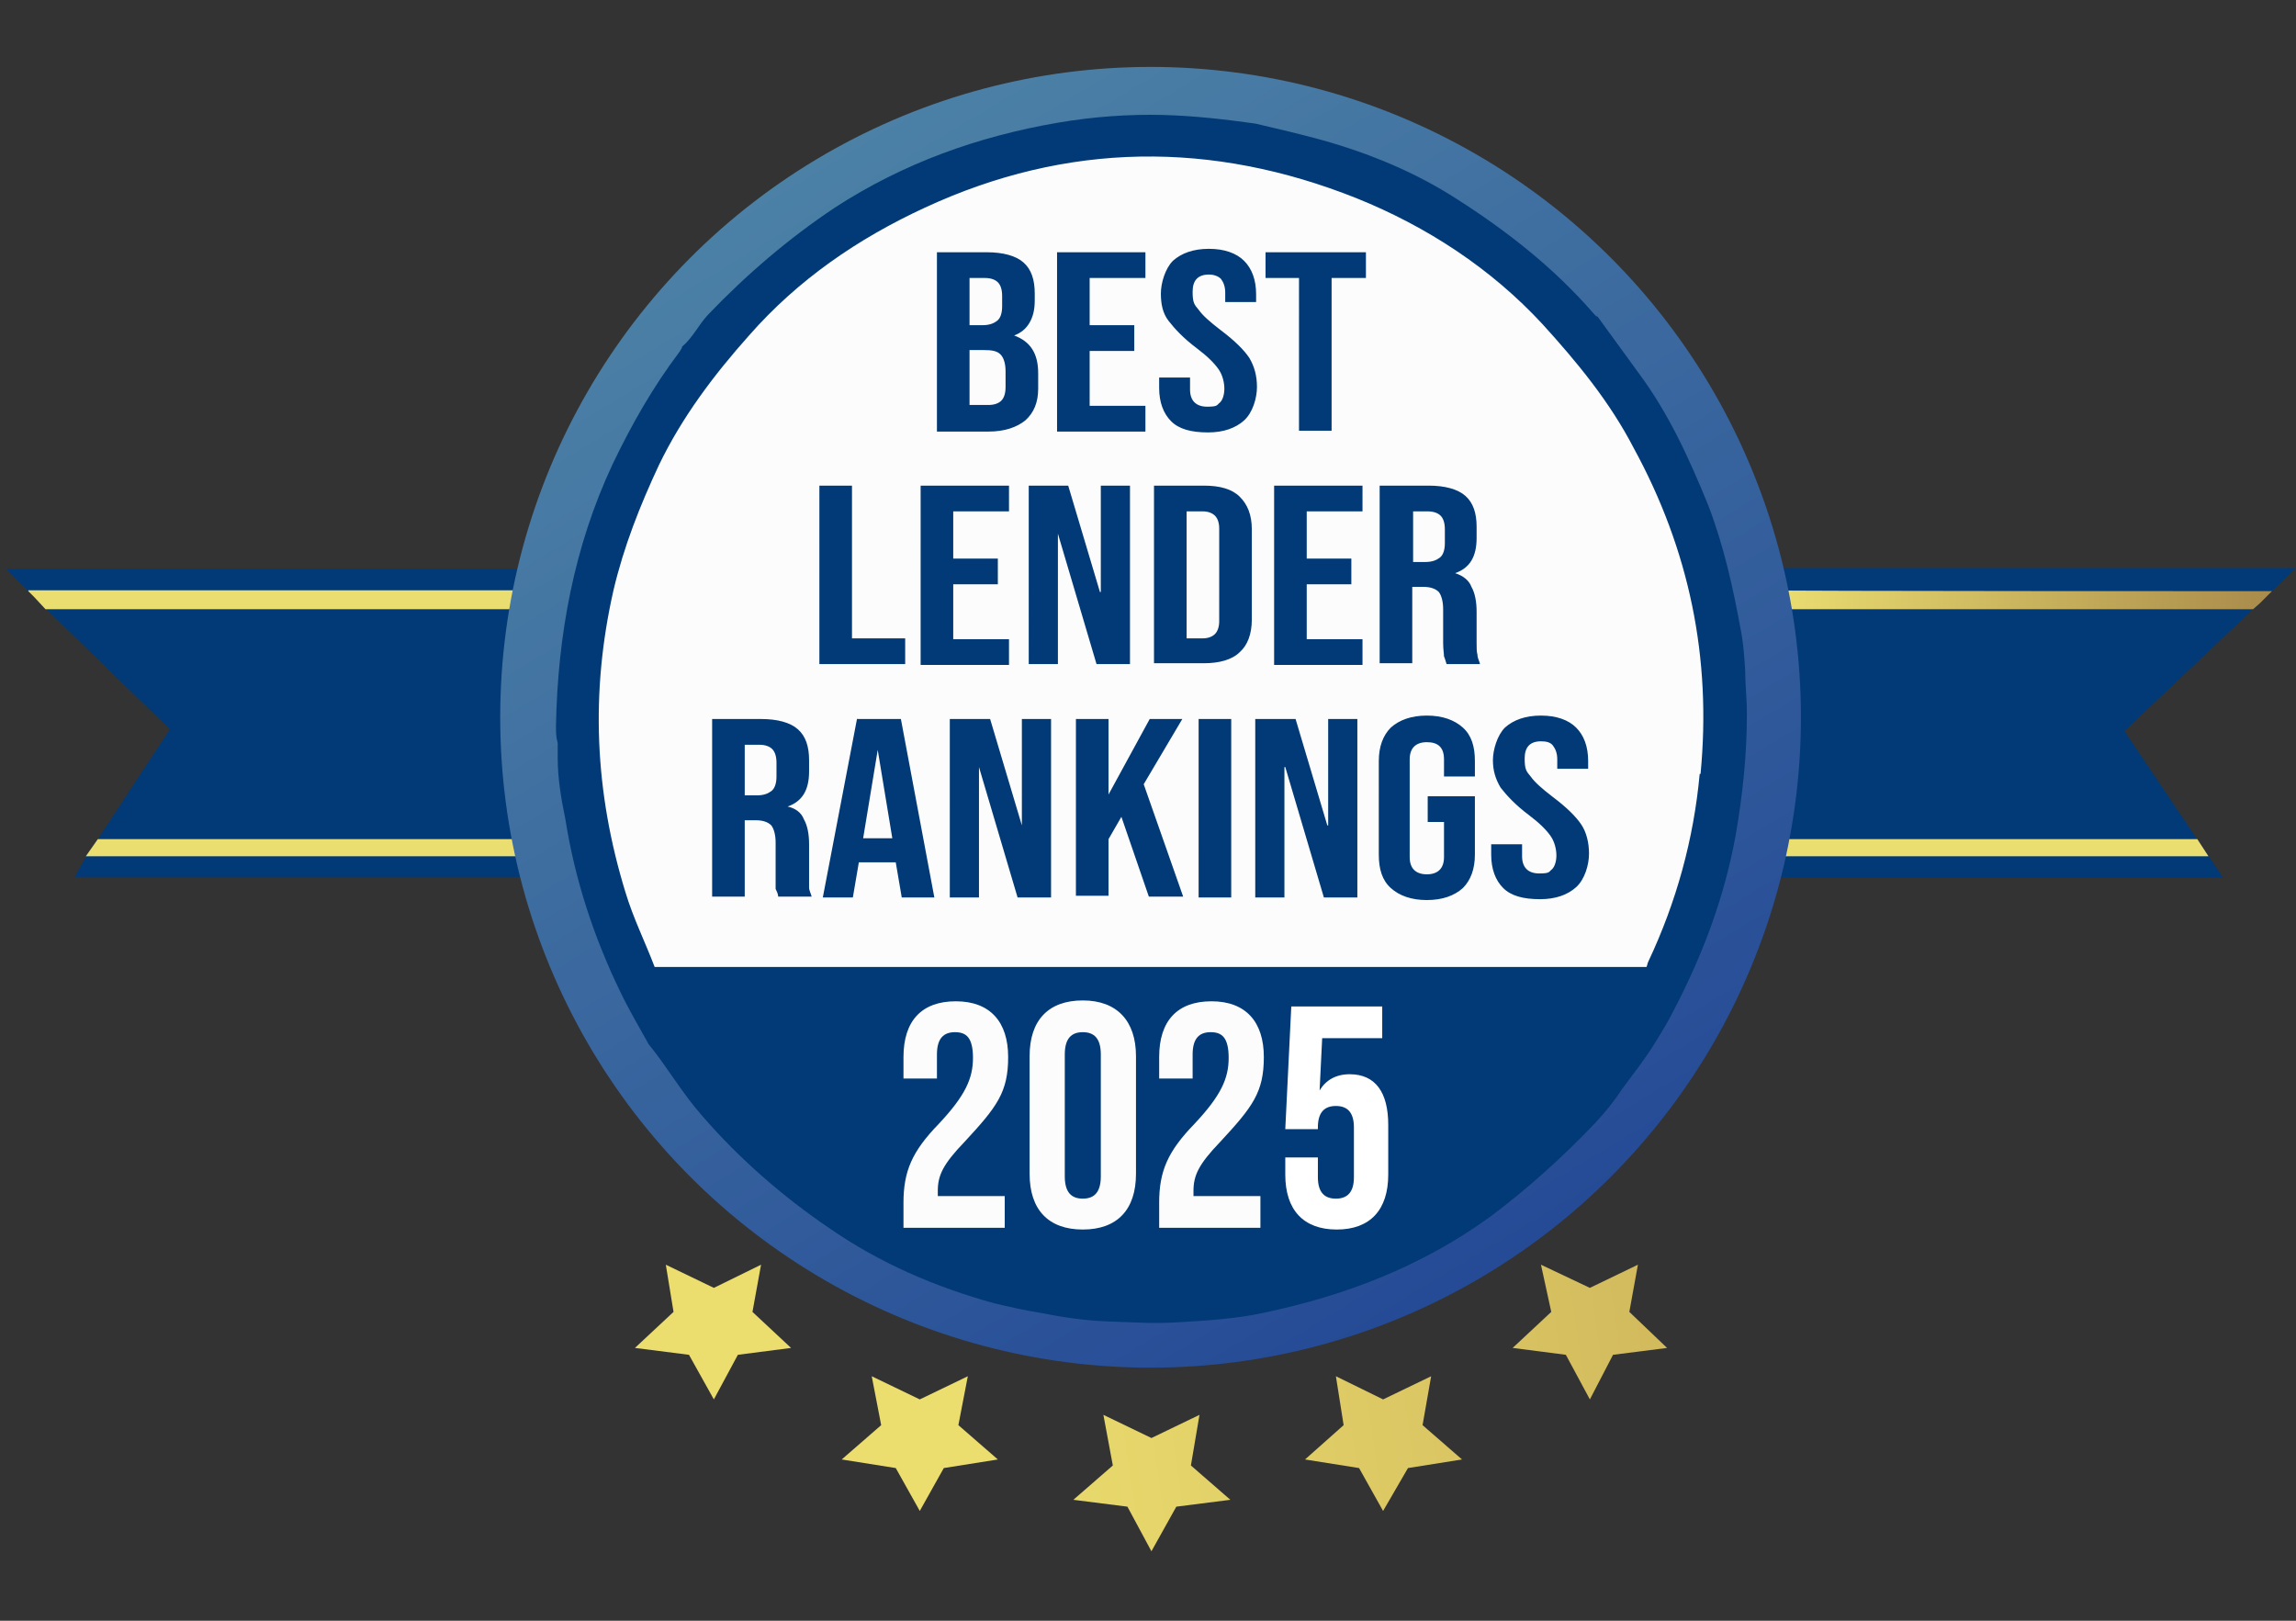
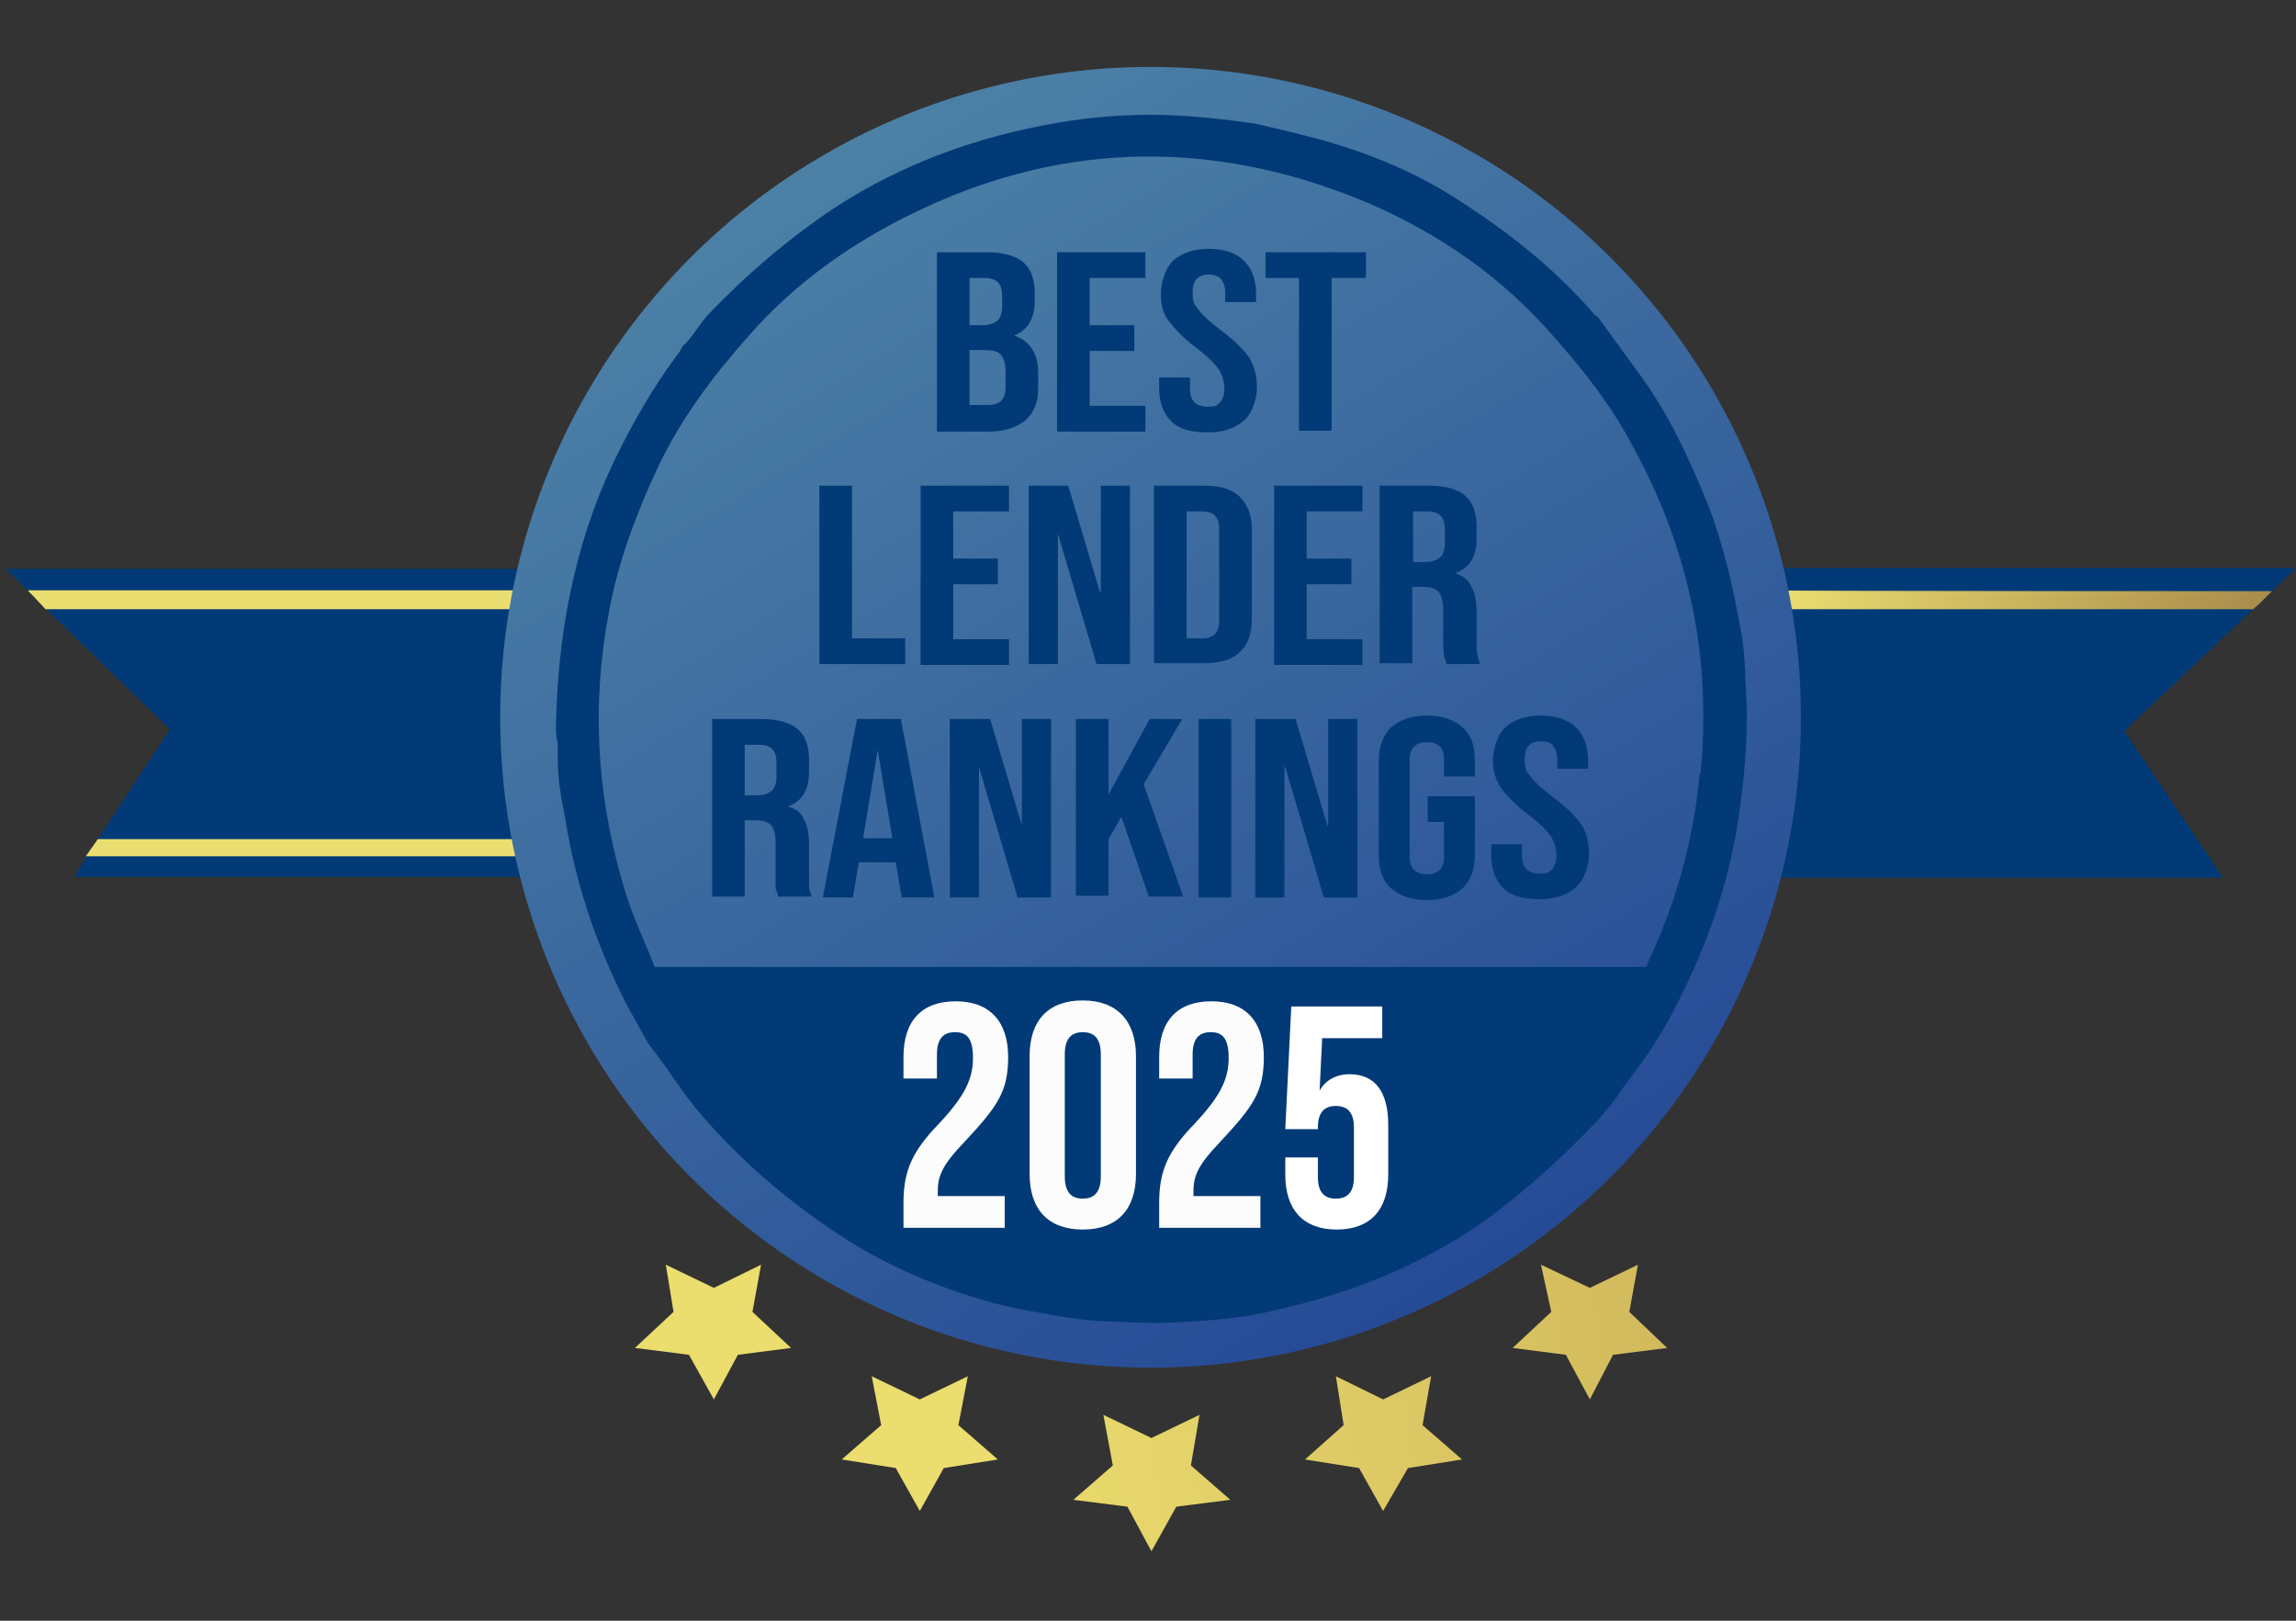
<svg xmlns="http://www.w3.org/2000/svg" id="v4_copia_6" version="1.1" viewBox="0 0 267.6 188.9">
  <rect x="0" y="0" width="267.6" height="188.9" fill="#333333" stroke="none" />
  <defs>
    <style>.st1{fill:#013a76}.st10{fill:#ebde71}.st14{fill:#fcfcfc}</style>
    <linearGradient id="linear-gradient" x1="206.5" y1="-4753.9" x2="264.7" y2="-4753.9" gradientTransform="matrix(1 0 0 -1 0 -4684)" gradientUnits="userSpaceOnUse">
      <stop offset="0" stop-color="#ebde71" />
      <stop offset="1" stop-color="#a98b4b" />
    </linearGradient>
    <linearGradient id="linear-gradient1" x1="-36806.2" y1="-4753.9" x2="-36740.2" y2="-4753.9" gradientTransform="matrix(-.9 0 0 -1 -33169.5 -4684)" gradientUnits="userSpaceOnUse">
      <stop offset="0" stop-color="#ebde71" />
      <stop offset="1" stop-color="#a98b4b" />
    </linearGradient>
    <linearGradient id="linear-gradient2" x1="-1947.2" y1="15940.4" x2="-1793.3" y2="15940.4" gradientTransform="scale(1 -1) rotate(-58.9 -15058.579 6153.196)" gradientUnits="userSpaceOnUse">
      <stop offset="0" stop-color="#4c81a6" />
      <stop offset="1" stop-color="#254a96" />
    </linearGradient>
    <linearGradient id="linear-gradient3" x1="73.9" y1="11942.8" x2="213.9" y2="11922.1" gradientTransform="translate(0 -12046.9)" gradientUnits="userSpaceOnUse">
      <stop offset="0" stop-color="#ebdd6e" />
      <stop offset="1" stop-color="#bfa050" />
    </linearGradient>
    <linearGradient id="linear-gradient4" x1="76.5" y1="11958.7" x2="216.5" y2="11937.9" gradientTransform="translate(0 -12046.9)" gradientUnits="userSpaceOnUse">
      <stop offset="0" stop-color="#ebdd6e" />
      <stop offset="1" stop-color="#bfa050" />
    </linearGradient>
    <linearGradient id="linear-gradient5" x1="77.8" y1="11967" x2="217.8" y2="11946.3" gradientTransform="translate(0 -12046.9)" gradientUnits="userSpaceOnUse">
      <stop offset="0" stop-color="#ebdd6e" />
      <stop offset="1" stop-color="#bfa050" />
    </linearGradient>
    <linearGradient id="linear-gradient6" x1="77.6" y1="11966.5" x2="217.7" y2="11945.8" gradientTransform="translate(0 -12046.9)" gradientUnits="userSpaceOnUse">
      <stop offset="0" stop-color="#ebdd6e" />
      <stop offset="1" stop-color="#bfa050" />
    </linearGradient>
    <linearGradient id="linear-gradient7" x1="76.1" y1="11957.5" x2="216.1" y2="11936.8" gradientTransform="translate(0 -12046.9)" gradientUnits="userSpaceOnUse">
      <stop offset="0" stop-color="#ebdd6e" />
      <stop offset="1" stop-color="#bfa050" />
    </linearGradient>
  </defs>
  <path class="st1" d="m267.6 66.2-2.8 2.7-.5.5-.2.2-.7.7-.8.7-15 14.2 8.4 12.5 1.5 2.2 1.6 2.4h-54.6v-4.7l-.2-26.6v-4.8h63.3Z" />
-   <path class="st10" d="M257.4 99.8h-51.3v-2h50l1.3 2z" />
  <path d="m264.8 68.9-.7.7-.7.7-.8.7h-56.1v-2.2c0 .1 58.3.1 58.3.1Z" fill="url(#linear-gradient)" />
  <path class="st1" d="m.6 66.2 2.7 2.7.5.5.2.2L5.4 71l14.4 14-8.2 12.5-1.5 2.2-1.4 2.5h53.1v-4.6l.2-26.5v-4.8H.6Z" />
  <path class="st10" d="M10 99.8h52.6v-2H11.4l-1.4 2z" />
  <path d="m3.3 68.9.7.7c.2.2 1.3 1.4 1.3 1.4h57.4v-2.2H3.3Z" fill="url(#linear-gradient1)" />
  <g id="Objeto_inteligente_vectorial_xA0_Imagen">
    <g id="Elipse_1_copia__x2B__Rectángulo_1_copia_xA0_Trazado_de_recorte">
      <ellipse id="SVGID" cx="134.2" cy="83.8" rx="69.1" ry="69.2" transform="rotate(-.2 143.09 86.194)" fill="none" />
    </g>
-     <path d="M62.8 102.6c0-.3.2-.4.2-.9v-.4c.2.4 0 .9.2 1.3h-.5Zm141.1-1.2c.2.3.4.7.5 1h-.6c0-.3 0-.7.1-1Z" fill="#d9c564" />
-     <path d="M204.1 100.3h-.1v-.3h.3c0 .2 0 .3-.2.3Z" fill="#4c81a6" />
+     <path d="M62.8 102.6c0-.3.2-.4.2-.9v-.4c.2.4 0 .9.2 1.3h-.5Zm141.1-1.2c.2.3.4.7.5 1h-.6c0-.3 0-.7.1-1" fill="#d9c564" />
    <circle cx="134.1" cy="83.6" r="75.8" fill="url(#linear-gradient2)" />
-     <circle class="st14" cx="134.4" cy="83.8" r="66.1" />
    <path class="st1" d="M203.4 78.1c-.1-1.5-.2-3.1-.5-4.6-.9-5-2-9.9-3.8-14.6-2.2-5.4-4.6-10.7-8.1-15.4l-4.8-6.6c-.2 0-.4-.3-.5-.4-4.6-5.3-10.1-9.6-15.9-13.3-4.8-3.1-10.1-5.3-15.8-6.9-2.6-.7-5.1-1.3-7.7-1.9-3.6-.5-7.1-.9-10.7-1-4.1-.1-8.2.2-12.3.9-9.3 1.6-18 4.7-26 9.9C91.9 27.8 87 32 82.5 36.7c-1.1 1.2-1.8 2.7-3 3.7 0 .2-.2.4-.3.6-3.1 4.1-5.6 8.5-7.8 13.1-4.5 9.6-6.4 19.9-6.6 30.5 0 .7 0 1.3.2 2v1.7c0 2.4.4 4.8.9 7.2 1.1 7 3.3 13.7 6.4 20.1 1 2.1 2.2 4.1 3.3 6.1 2.2 2.7 3.9 5.7 6.2 8.3 4.4 5.1 9.5 9.5 14.8 13.1 5.9 4.1 12.4 6.9 19.3 8.8 1.7.4 3.4.8 5.3 1.1 2.5.5 5.1.9 7.7 1 2.8.1 5.7.3 8.6.1 3.3-.2 6.6-.4 9.8-1.1 9.5-2 18.4-5.4 26.4-11.2 4.4-3.3 8.5-7 12.3-11 1.1-1.2 2.1-2.4 3-3.8 1.4-1.9 2.6-3.4 3.8-5.3 1.1-1.8 1.6-2.6 2.3-4 3.4-6.5 5.9-13.2 7.2-20.4.8-4.6 1.3-9.3 1.3-14 0-2-.2-3.5-.2-5.2Zm-5.3 12.1c-.7 7.6-2.7 14.9-6 21.9-.1.2-.1.4-.2.6H76.3v.2-.2c-1.1-2.9-2.5-5.7-3.4-8.7-3.6-11.7-4.1-23.3-1.4-35.2 1.2-5.1 3.1-9.9 5.3-14.6 2.7-5.6 6.4-10.5 10.5-15.1 5.7-6.5 12.7-11.3 20.5-14.9 16.6-7.7 33.5-7.8 50.3-1.1 8.2 3.3 15.7 8.2 21.7 14.7 4 4.4 7.8 9 10.6 14.4 6.5 11.9 9.1 24.5 7.8 38Z" />
    <path d="m83.2 163.1 2.8-5.2 6.2-.8-4.5-4.2 1-5.5-5.5 2.7-5.6-2.7.9 5.5-4.5 4.2 6.3.8 2.9 5.2z" fill="url(#linear-gradient3)" />
    <path d="m107.2 176.1 2.8-5 6.3-1-4.6-4 1.1-5.7-5.6 2.7-5.6-2.7 1.1 5.7-4.6 4 6.3 1 2.8 5z" fill="url(#linear-gradient4)" />
    <path d="m134.2 180.8 2.9-5.2 6.3-.8-4.6-4 1-5.9-5.6 2.7-5.6-2.7 1.1 5.9-4.6 4 6.3.8 2.8 5.2z" fill="url(#linear-gradient5)" />
    <path d="m161.2 176.1 2.9-5 6.3-1-4.6-4 1-5.7-5.6 2.7-5.5-2.7.9 5.7-4.5 4 6.3 1 2.8 5z" fill="url(#linear-gradient6)" />
    <path d="m185.3 163.1 2.7-5.2 6.3-.8-4.4-4.2 1-5.5-5.6 2.7-5.7-2.7 1.2 5.5-4.5 4.2 6.2.8 2.8 5.2z" fill="url(#linear-gradient7)" />
  </g>
  <path class="st1" d="M109.3 29.4h5.7c1.9 0 3.4.4 4.3 1.2.9.8 1.3 2 1.3 3.6v.8c0 1.1-.2 1.9-.6 2.6-.4.7-1 1.2-1.8 1.5 1.9.7 2.8 2.1 2.8 4.4v1.8c0 1.6-.5 2.8-1.5 3.7-1 .8-2.4 1.3-4.3 1.3h-6V29.4Zm5.2 8.5c.8 0 1.3-.2 1.7-.5s.6-.9.6-1.7v-1.2c0-.8-.2-1.3-.5-1.6s-.8-.5-1.5-.5H113v5.5h1.5Zm.7 9.3c.7 0 1.2-.2 1.5-.5s.5-.8.5-1.6v-1.8c0-.9-.2-1.6-.6-2s-1-.5-1.9-.5H113v6.4h2.2Zm8-17.8h10.3v3H127v5.5h5.2v3H127v6.4h6.5v3h-10.3V29.4Zm13.3 19.7c-.9-.9-1.4-2.2-1.4-3.9V44h3.6v1.4c0 1.3.7 2 2 2s1.1-.2 1.5-.5c.3-.3.5-.9.5-1.6s-.2-1.6-.7-2.3-1.3-1.5-2.5-2.4c-1.6-1.2-2.6-2.3-3.3-3.2s-.9-2-.9-3.2.5-2.9 1.4-3.8c1-.9 2.4-1.4 4.2-1.4s3.2.5 4.1 1.4c.9.9 1.4 2.2 1.4 3.9v.9h-3.6v-1.1c0-.7-.2-1.2-.5-1.6-.3-.3-.8-.5-1.4-.5-1.3 0-1.9.7-1.9 2s.2 1.5.7 2.1c.5.7 1.3 1.4 2.6 2.4 1.6 1.2 2.7 2.3 3.3 3.2.6 1 .9 2.1.9 3.4s-.5 3-1.5 3.9-2.4 1.4-4.2 1.4c-2 0-3.4-.4-4.3-1.3Zm15-16.7h-4v-3h11.7v3h-4v17.8h-3.8V32.4h.1Zm-56 24.2h3.8v17.8h6.2v3h-10V56.6Zm11.8 0h10.3v3h-6.5v5.5h5.2v3h-5.2v6.4h6.5v3h-10.3V56.6Zm12.5 0h4.7l3.7 12.4h.1V56.6h3.4v20.8h-3.9l-4.5-15.2v15.2h-3.4V56.6Zm14.7 0h5.8c1.9 0 3.3.4 4.2 1.3.9.9 1.4 2.1 1.4 3.8v10.5c0 1.7-.5 3-1.4 3.8-.9.9-2.4 1.3-4.2 1.3h-5.8V56.6Zm5.7 17.8c.6 0 1.1-.2 1.4-.5.3-.3.5-.8.5-1.5V61.6c0-.7-.2-1.2-.5-1.5s-.8-.5-1.4-.5h-1.9v14.8h1.9Zm8.3-17.8h10.3v3h-6.5v5.5h5.2v3h-5.2v6.4h6.5v3h-10.3V56.6Zm12.4 0h5.6c1.9 0 3.4.4 4.3 1.2.9.8 1.3 2 1.3 3.6v1.3c0 2.2-.8 3.5-2.5 4.1.9.3 1.6.8 1.9 1.6.4.7.6 1.7.6 2.9v3.6c0 .6 0 1.1.1 1.4 0 .4.2.7.3 1.1h-3.9c-.1-.3-.2-.7-.3-.9 0-.3-.1-.8-.1-1.6V71c0-.9-.2-1.6-.5-2-.4-.4-1-.6-1.8-.6h-1.3v8.9h-3.8V56.6Zm5.2 8.9c.8 0 1.3-.2 1.7-.5s.6-.9.6-1.7v-1.6c0-.8-.2-1.3-.5-1.6s-.8-.5-1.5-.5h-1.7v5.9h1.4Zm-83 18.3h5.6c1.9 0 3.4.4 4.3 1.2.9.8 1.3 2 1.3 3.6v1.3c0 2.2-.8 3.5-2.5 4.1.9.2 1.6.7 1.9 1.5.4.7.6 1.7.6 2.9v5c0 .4.2.7.3 1.1h-3.9c0-.3-.2-.7-.3-.9v-5.4c0-.9-.2-1.6-.5-2-.4-.4-1-.6-1.8-.6h-1.3v8.9H83V83.8Zm5.1 8.9c.8 0 1.3-.2 1.7-.5.4-.3.6-.9.6-1.7v-1.6c0-.8-.2-1.3-.5-1.6-.3-.3-.8-.5-1.5-.5h-1.7v5.9h1.4Zm11.7-8.9h5.1l3.9 20.8h-3.8l-.7-4.1h-4.3l-.7 4.1h-3.5l4-20.9Zm4.1 13.9-1.7-10.3-1.7 10.3h3.5Zm6.7-13.9h4.7l3.7 12.4V83.8h3.4v20.8h-3.9l-4.5-15.2v15.2h-3.4V83.8Zm14.7 0h3.8v8.8l4.8-8.8h3.8l-4.5 7.6 4.6 13.1h-4l-3.2-9.3-1.5 2.6v6.6h-3.8V83.8Zm14.3 0h3.8v20.8h-3.8V83.8Zm6.6 0h4.7l3.7 12.4h.1V83.8h3.4v20.8h-3.9l-4.5-15.2h-.1v15.2h-3.4V83.8Zm15.8 19.7c-1-.9-1.4-2.2-1.4-3.9V88.7c0-1.7.5-3 1.4-3.9 1-.9 2.4-1.4 4.2-1.4s3.2.5 4.2 1.4 1.4 2.2 1.4 3.9v1.8h-3.6v-2c0-1.4-.7-2-2-2s-2 .7-2 2v11.4c0 1.3.7 2 2 2s2-.7 2-2v-4.1h-1.9v-3h5.5v6.8c0 1.7-.5 3-1.4 3.9-1 .9-2.4 1.4-4.2 1.4-1.8 0-3.2-.5-4.2-1.4Zm13.1 0c-.9-.9-1.4-2.2-1.4-3.9v-1.2h3.6v1.4c0 1.3.7 2 2 2s1.1-.2 1.5-.5c.3-.3.5-.9.5-1.6s-.2-1.6-.7-2.3c-.5-.7-1.3-1.5-2.5-2.4-1.6-1.2-2.6-2.3-3.3-3.2-.6-1-.9-2-.9-3.2s.5-2.9 1.4-3.8c1-.9 2.4-1.4 4.2-1.4s3.2.5 4.1 1.4c.9.9 1.4 2.2 1.4 3.9v.9h-3.6v-1.1c0-.7-.2-1.2-.5-1.6s-.8-.5-1.4-.5c-1.3 0-1.9.7-1.9 2s.2 1.5.7 2.1c.5.7 1.3 1.4 2.6 2.4 1.6 1.2 2.7 2.3 3.3 3.2s.9 2.1.9 3.4-.5 3-1.5 3.9-2.4 1.4-4.2 1.4c-2 0-3.4-.4-4.3-1.3Z" />
  <path class="st14" d="M105.3 140.2c0-3.7 1-6 4.1-9.2 3.1-3.3 4-5.3 4-7.7s-.8-3-2.1-3-2.1.7-2.1 2.6v2.8h-3.9v-2.5c0-4.2 2.1-6.5 6.1-6.5s6.1 2.4 6.1 6.5-1.3 5.8-5.1 9.9c-2.5 2.6-3.1 3.9-3.1 5.7v.6h7.8v3.7h-11.8v-2.9Zm14.7-3.4v-13.7c0-4.2 2.2-6.5 6.2-6.5s6.2 2.4 6.2 6.5v13.7c0 4.2-2.2 6.5-6.2 6.5s-6.2-2.3-6.2-6.5Zm8.3.3v-14.2c0-1.9-.8-2.6-2.1-2.6s-2.1.7-2.1 2.6v14.2c0 1.9.8 2.6 2.1 2.6s2.1-.7 2.1-2.6Zm6.8 3.1c0-3.7 1-6 4.1-9.2 3.1-3.3 4-5.3 4-7.7s-.8-3-2.1-3-2.1.7-2.1 2.6v2.8h-3.9v-2.5c0-4.2 2.1-6.5 6.1-6.5s6.1 2.4 6.1 6.5-1.3 5.8-5.1 9.9c-2.5 2.6-3.1 3.9-3.1 5.7v.6h7.8v3.7h-11.8v-2.9Z" />
  <path d="M149.8 136.9v-2h3.8v2.3c0 1.8.8 2.5 2.1 2.5s2.1-.7 2.1-2.5v-5.8c0-1.8-.8-2.5-2.1-2.5s-2.1.7-2.1 2.5v.2h-3.8l.7-14.3h10.6v3.7h-7l-.3 6.1c.7-1.2 1.9-1.9 3.5-1.9 3 0 4.5 2.1 4.5 5.9v5.8c0 4.1-2.1 6.4-6 6.4s-6-2.3-6-6.4Z" fill="#fff" />
</svg>